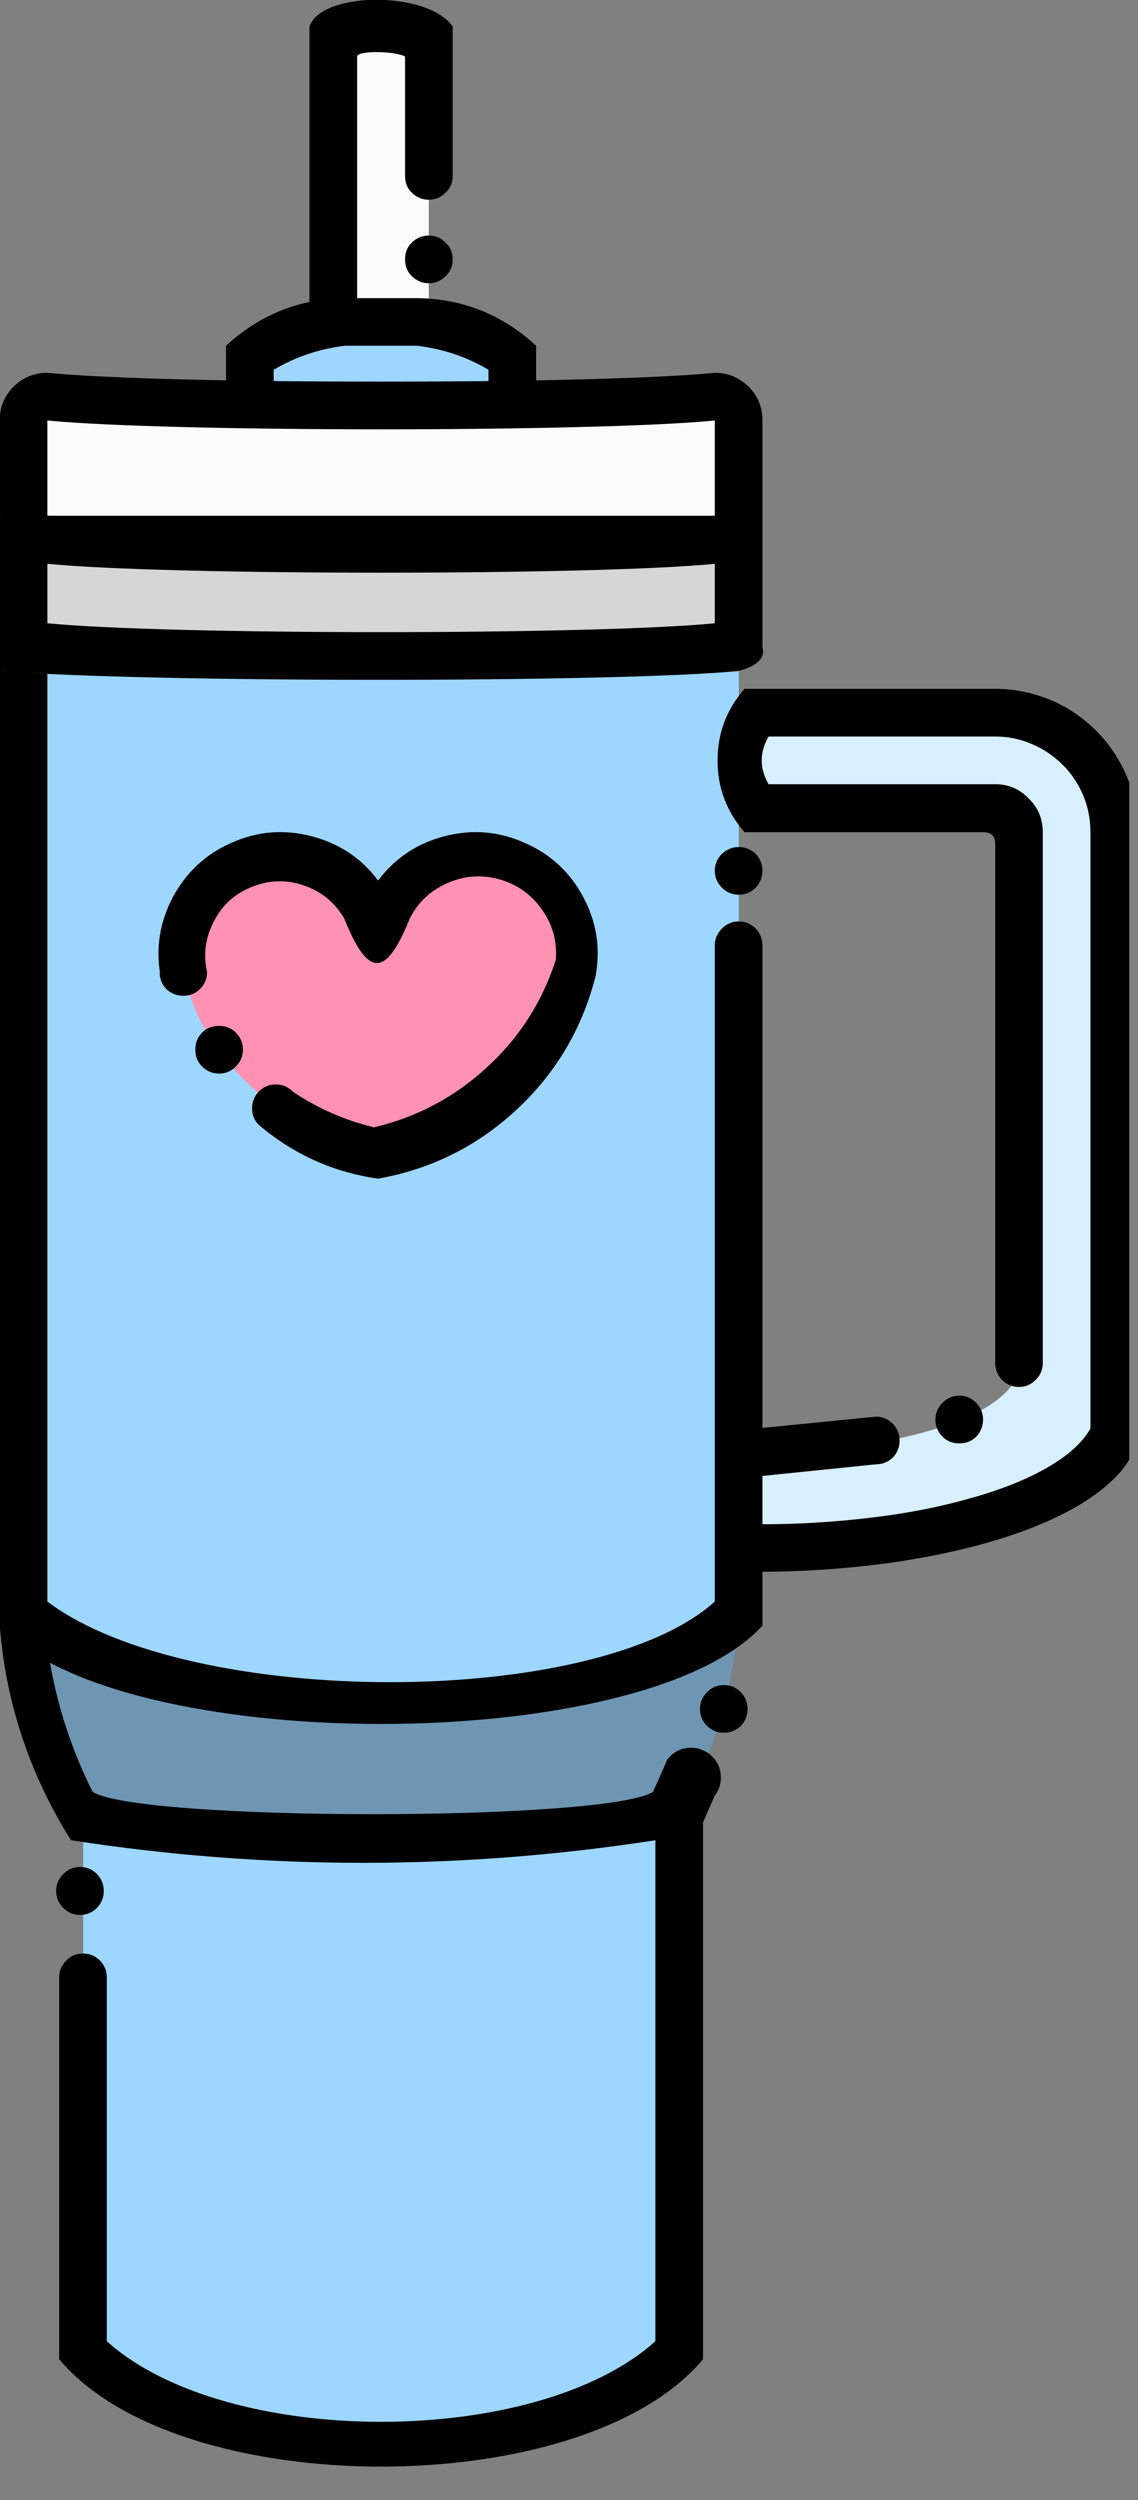
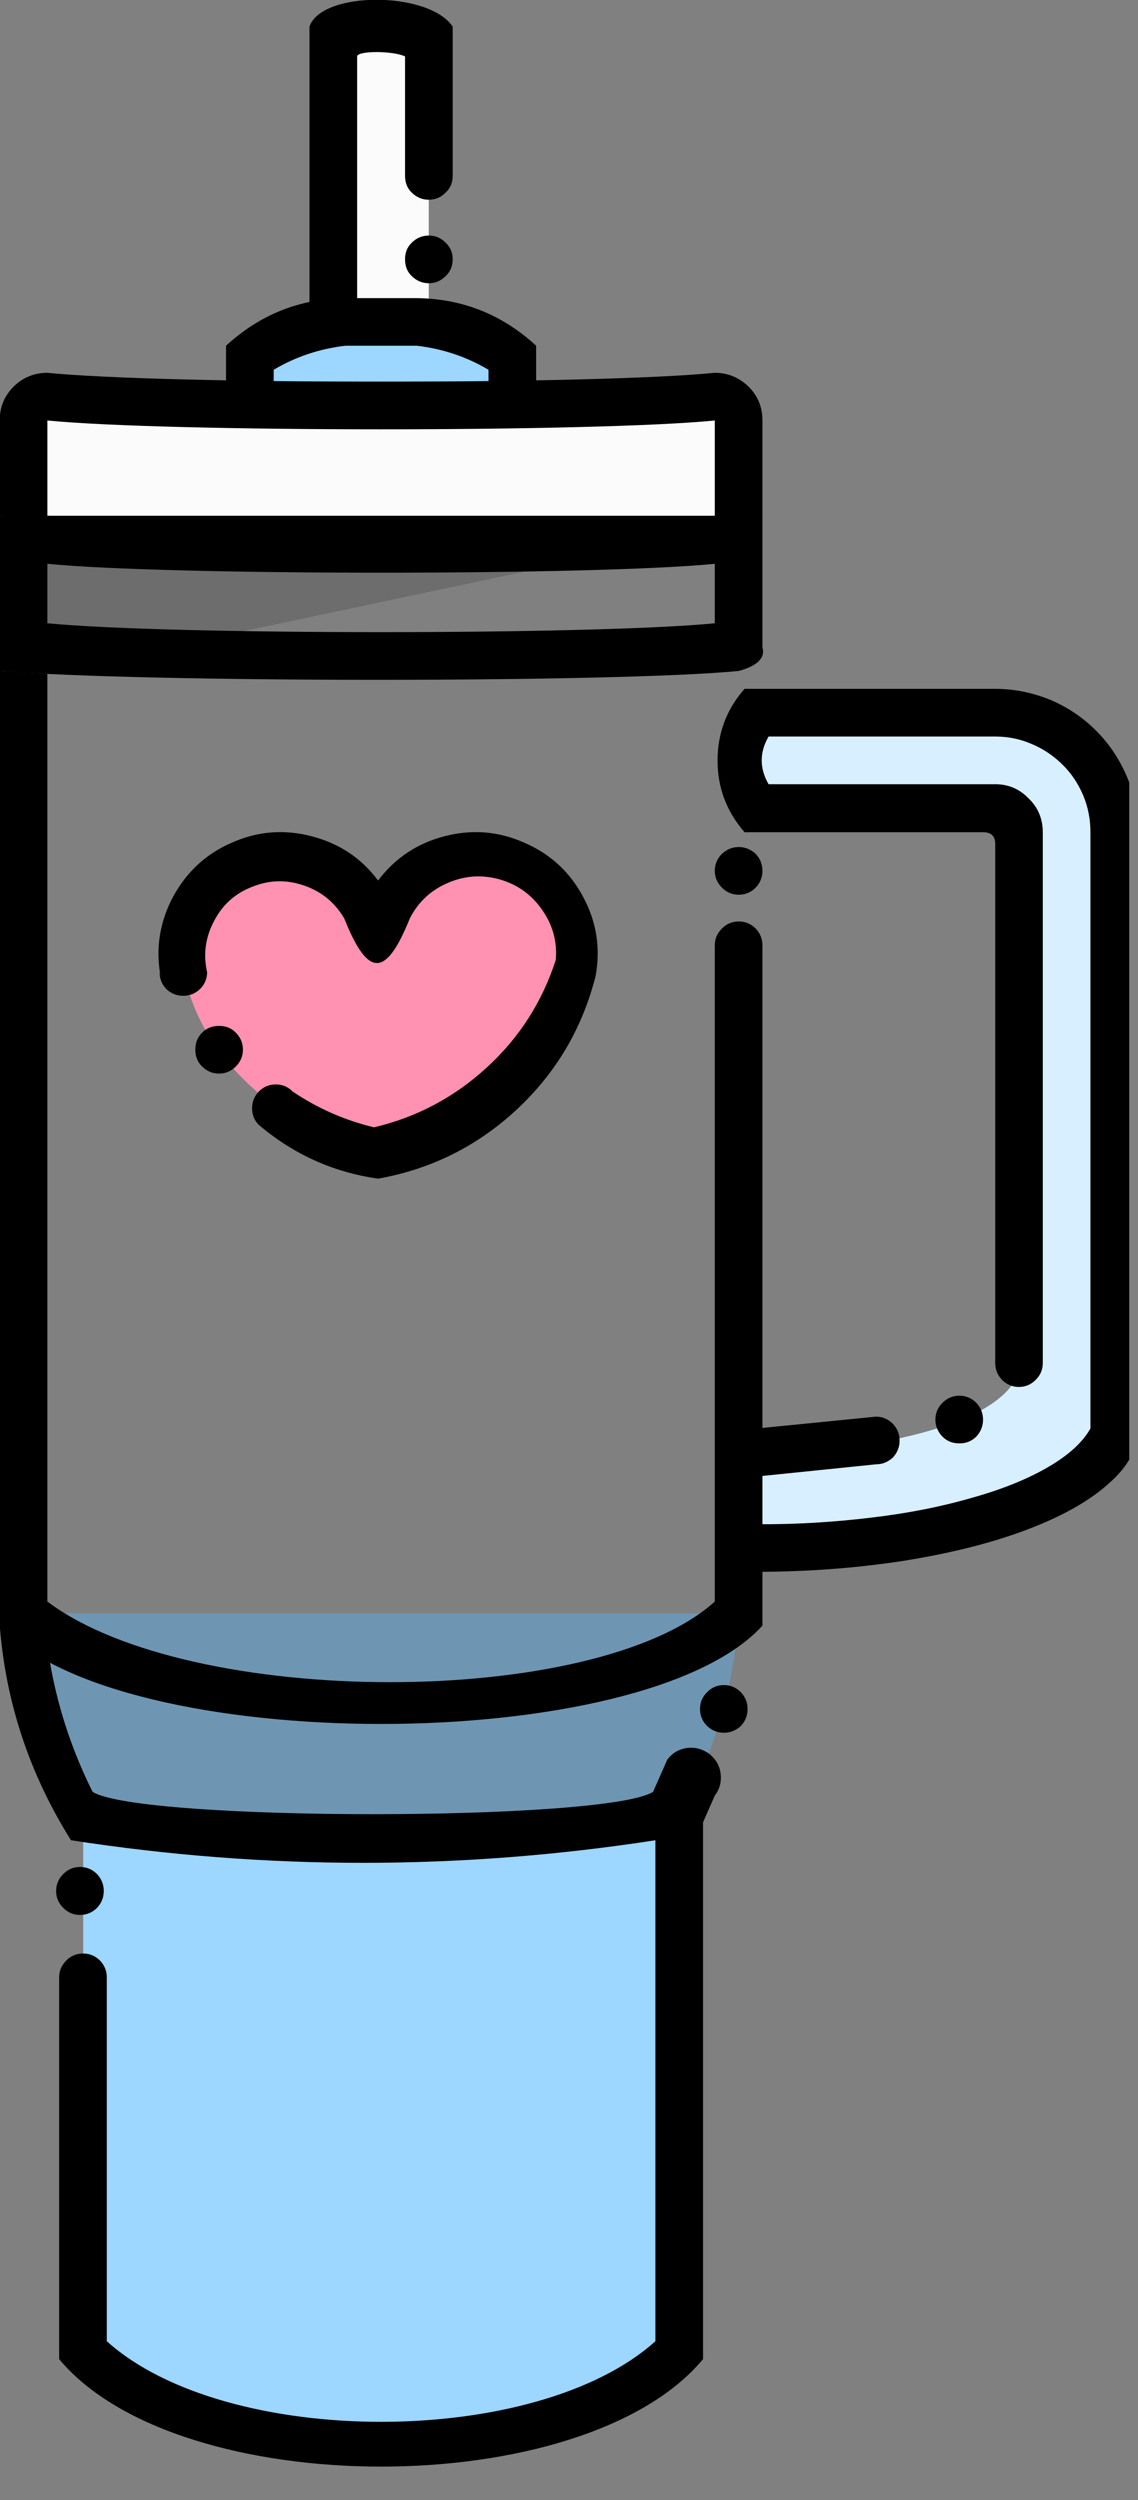
<svg xmlns="http://www.w3.org/2000/svg" viewBox="8.55 0.11 13.16 28.89" version="1.0" preserveAspectRatio="xMidYMid meet" zoomAndPan="magnify">
  <rect x="8.55" y="0.11" width="13.16" height="28.89" fill="#808080" stroke="none" />
  <defs>
    <clipPath id="2bcd873d87">
      <path clip-rule="nonzero" d="M 8.547 18 L 18 18 L 18 22 L 8.547 22 Z M 8.547 18" />
    </clipPath>
    <clipPath id="10d36d646d">
-       <path clip-rule="nonzero" d="M 8.547 7 L 18 7 L 18 20 L 8.547 20 Z M 8.547 7" />
-     </clipPath>
+       </clipPath>
    <clipPath id="c69d78977f">
-       <path clip-rule="nonzero" d="M 8.547 6 L 18 6 L 18 8 L 8.547 8 Z M 8.547 6" />
+       <path clip-rule="nonzero" d="M 8.547 6 L 18 6 L 8.547 8 Z M 8.547 6" />
    </clipPath>
    <clipPath id="005ba7963b">
      <path clip-rule="nonzero" d="M 8.547 4 L 18 4 L 18 7 L 8.547 7 Z M 8.547 4" />
    </clipPath>
    <clipPath id="a93b714a29">
      <path clip-rule="nonzero" d="M 17 8 L 21.609 8 L 21.609 18 L 17 18 Z M 17 8" />
    </clipPath>
    <clipPath id="6fdf5db1fb">
      <path clip-rule="nonzero" d="M 8.547 4 L 18 4 L 18 7 L 8.547 7 Z M 8.547 4" />
    </clipPath>
    <clipPath id="e51c3542bf">
      <path clip-rule="nonzero" d="M 8.547 6 L 18 6 L 18 8 L 8.547 8 Z M 8.547 6" />
    </clipPath>
    <clipPath id="6e1ea972de">
      <path clip-rule="nonzero" d="M 8.547 7 L 18 7 L 18 21 L 8.547 21 Z M 8.547 7" />
    </clipPath>
    <clipPath id="4e20b3342f">
      <path clip-rule="nonzero" d="M 8.547 18 L 18 18 L 18 29 L 8.547 29 Z M 8.547 18" />
    </clipPath>
    <clipPath id="a73c58f47e">
      <path clip-rule="nonzero" d="M 16 8 L 21.609 8 L 21.609 19 L 16 19 Z M 16 8" />
    </clipPath>
  </defs>
  <g clip-path="url(#2bcd873d87)">
    <path fill-rule="nonzero" fill-opacity="1" d="M 8.82 18.754 C 8.875 19.59 9.102 20.371 9.512 21.098 C 11.809 21.465 14.105 21.465 16.402 21.098 C 16.812 20.371 17.039 19.59 17.094 18.754" fill="#9dd6ff" />
    <path fill-rule="nonzero" fill-opacity="0.3" d="M 8.82 18.754 C 8.875 19.59 9.102 20.371 9.512 21.098 C 11.809 21.465 14.105 21.465 16.402 21.098 C 16.812 20.371 17.039 19.59 17.094 18.754" fill="#000000" />
  </g>
  <g clip-path="url(#10d36d646d)">
    <path fill-rule="nonzero" fill-opacity="1" d="M 8.82 7.727 L 8.82 18.754 C 10.199 20.133 15.715 20.133 17.094 18.754 L 17.094 7.727 C 15.715 7.863 10.199 7.863 8.82 7.727" fill="#9dd6ff" />
  </g>
  <path fill-rule="nonzero" fill-opacity="1" d="M 16.402 21.098 L 16.402 27.305 C 15.023 28.684 10.891 28.684 9.512 27.305 L 9.512 21.098" fill="#9dd6ff" />
  <g clip-path="url(#c69d78977f)">
-     <path fill-rule="nonzero" fill-opacity="1" d="M 8.82 7.59 C 10.199 7.727 15.715 7.727 17.094 7.59 L 17.094 6.348 C 15.715 6.484 10.199 6.484 8.82 6.348 Z M 8.82 7.59" fill="#fbfbfb" />
    <path fill-rule="nonzero" fill-opacity="0.15" d="M 8.82 7.59 C 10.199 7.727 15.715 7.727 17.094 7.59 L 17.094 6.348 C 15.715 6.484 10.199 6.484 8.82 6.348 Z M 8.82 7.59" fill="#000000" />
  </g>
  <g clip-path="url(#005ba7963b)">
    <path fill-rule="nonzero" fill-opacity="1" d="M 8.82 6.348 C 10.199 6.484 15.715 6.484 17.094 6.348 L 17.094 4.969 C 17.094 4.891 17.066 4.828 17.012 4.773 C 16.957 4.719 16.895 4.691 16.816 4.691 C 15.438 4.832 9.922 4.832 9.098 4.691 C 9.02 4.691 8.957 4.719 8.902 4.773 C 8.848 4.828 8.82 4.891 8.82 4.969 Z M 8.82 6.348" fill="#fbfbfb" />
  </g>
  <path fill-rule="nonzero" fill-opacity="1" d="M 12.957 4.797 L 11.441 4.797 L 11.441 4.246 C 11.766 3.996 12.133 3.859 12.543 3.832 L 13.371 3.832 C 13.777 3.859 14.148 3.996 14.473 4.246 L 14.473 4.797 Z M 12.957 4.797" fill="#9dd6ff" />
  <path fill-rule="nonzero" fill-opacity="1" d="M 12.957 3.832 L 12.406 3.832 L 12.406 0.523 C 12.543 0.383 13.371 0.383 13.508 0.523 L 13.508 3.832 Z M 12.957 3.832" fill="#fbfbfb" />
  <g clip-path="url(#a93b714a29)">
    <path fill-rule="nonzero" fill-opacity="1" d="M 20.332 15.859 L 20.332 9.863 C 20.332 9.75 20.293 9.652 20.211 9.57 C 20.133 9.488 20.035 9.449 19.918 9.449 L 17.301 9.449 C 17.16 9.293 17.09 9.109 17.09 8.898 C 17.09 8.688 17.16 8.504 17.301 8.348 L 20.059 8.348 C 20.238 8.348 20.414 8.383 20.586 8.453 C 20.754 8.52 20.902 8.621 21.031 8.75 C 21.16 8.879 21.262 9.027 21.332 9.199 C 21.402 9.367 21.438 9.543 21.438 9.727 L 21.438 16.617 C 21.438 16.801 21.332 16.977 21.121 17.145 C 20.91 17.316 20.613 17.465 20.223 17.594 C 19.836 17.723 19.391 17.824 18.883 17.891 C 18.375 17.961 17.848 17.996 17.301 17.996 C 17.16 17.84 17.09 17.656 17.09 17.445 C 17.09 17.234 17.16 17.051 17.301 16.895 C 17.703 16.895 18.09 16.867 18.461 16.816 C 18.832 16.766 19.16 16.691 19.445 16.598 C 19.73 16.504 19.949 16.395 20.102 16.27 C 20.258 16.145 20.332 16.016 20.332 15.883 Z M 20.332 15.859" fill="#9dd6ff" />
    <path fill-rule="nonzero" fill-opacity="0.6" d="M 20.332 15.859 L 20.332 9.863 C 20.332 9.75 20.293 9.652 20.211 9.57 C 20.133 9.488 20.035 9.449 19.918 9.449 L 17.301 9.449 C 17.16 9.293 17.09 9.109 17.09 8.898 C 17.09 8.688 17.16 8.504 17.301 8.348 L 20.059 8.348 C 20.238 8.348 20.414 8.383 20.586 8.453 C 20.754 8.52 20.902 8.621 21.031 8.75 C 21.16 8.879 21.262 9.027 21.332 9.199 C 21.402 9.367 21.438 9.543 21.438 9.727 L 21.438 16.617 C 21.438 16.801 21.332 16.977 21.121 17.145 C 20.91 17.316 20.613 17.465 20.223 17.594 C 19.836 17.723 19.391 17.824 18.883 17.891 C 18.375 17.961 17.848 17.996 17.301 17.996 C 17.16 17.84 17.09 17.656 17.09 17.445 C 17.09 17.234 17.16 17.051 17.301 16.895 C 17.703 16.895 18.09 16.867 18.461 16.816 C 18.832 16.766 19.16 16.691 19.445 16.598 C 19.73 16.504 19.949 16.395 20.102 16.27 C 20.258 16.145 20.332 16.016 20.332 15.883 Z M 20.332 15.859" fill="#ffffff" />
  </g>
  <path fill-rule="nonzero" fill-opacity="1" d="M 12.129 3.867 L 12.129 0.418 C 12.266 0.004 13.508 0.004 13.785 0.418 L 13.785 2.141 C 13.785 2.219 13.758 2.285 13.703 2.336 C 13.648 2.391 13.586 2.418 13.508 2.418 C 13.434 2.418 13.367 2.391 13.312 2.336 C 13.258 2.285 13.234 2.219 13.234 2.141 L 13.234 0.762 C 13.094 0.695 12.68 0.695 12.68 0.762 L 12.68 3.867 Z M 12.129 3.867" fill="#000000" />
  <path fill-rule="evenodd" fill-opacity="1" d="M 12.957 4.934 L 11.164 4.934 L 11.164 4.105 C 11.555 3.746 12.012 3.562 12.543 3.555 L 13.371 3.555 C 13.902 3.562 14.359 3.746 14.75 4.105 L 14.75 4.934 Z M 12.957 4.52 L 14.199 4.52 L 14.199 4.383 C 13.941 4.23 13.668 4.141 13.371 4.105 L 12.543 4.105 C 12.246 4.141 11.973 4.23 11.715 4.383 L 11.715 4.52 Z M 13.508 2.832 C 13.586 2.832 13.648 2.859 13.703 2.914 C 13.758 2.965 13.785 3.031 13.785 3.105 C 13.785 3.184 13.758 3.25 13.703 3.301 C 13.648 3.355 13.586 3.383 13.508 3.383 C 13.434 3.383 13.367 3.355 13.312 3.301 C 13.258 3.25 13.234 3.184 13.234 3.105 C 13.234 3.031 13.258 2.965 13.312 2.914 C 13.367 2.859 13.434 2.832 13.508 2.832" fill="#000000" />
  <g clip-path="url(#6fdf5db1fb)">
    <path fill-rule="nonzero" fill-opacity="1" d="M 8.547 6.07 C 9.922 6.211 15.988 6.211 17.367 6.07 L 17.367 4.969 C 17.367 4.816 17.316 4.688 17.207 4.578 C 17.098 4.473 16.969 4.418 16.816 4.418 C 15.438 4.555 10.477 4.555 9.098 4.418 C 8.945 4.418 8.812 4.473 8.707 4.578 C 8.598 4.688 8.547 4.816 8.547 4.969 Z M 9.098 6.07 L 9.098 4.969 C 10.477 5.105 15.438 5.105 16.816 4.969 L 16.816 6.07 C 15.438 6.211 10.477 6.211 9.098 6.07" fill="#000000" />
  </g>
  <g clip-path="url(#e51c3542bf)">
    <path fill-rule="evenodd" fill-opacity="1" d="M 8.547 6.07 C 9.922 6.211 15.988 6.211 17.367 6.07 L 17.367 7.59 C 17.402 7.711 17.309 7.805 17.094 7.863 C 15.715 8 10.199 8 8.547 7.863 L 8.547 6.07 C 9.922 6.211 15.988 6.211 17.367 6.07 M 16.816 6.625 L 16.816 7.312 C 15.438 7.449 10.477 7.449 9.098 7.312 L 9.098 6.625 C 10.477 6.762 15.438 6.762 16.816 6.625" fill="#000000" />
  </g>
  <g clip-path="url(#6e1ea972de)">
    <path fill-rule="evenodd" fill-opacity="1" d="M 8.547 7.863 L 8.547 18.895 C 9.922 20.41 15.988 20.41 17.367 18.895 L 17.367 11.035 C 17.367 10.957 17.34 10.895 17.289 10.84 C 17.234 10.785 17.168 10.758 17.094 10.758 C 17.016 10.758 16.953 10.785 16.898 10.84 C 16.844 10.895 16.816 10.957 16.816 11.035 L 16.816 18.617 C 15.438 19.859 10.75 19.859 9.098 18.617 L 9.098 7.898 Z M 8.547 7.863" fill="#000000" />
  </g>
  <g clip-path="url(#4e20b3342f)">
    <path fill-rule="evenodd" fill-opacity="1" d="M 8.547 18.895 C 8.617 19.789 8.895 20.617 9.371 21.375 C 11.625 21.723 13.875 21.723 16.129 21.375 L 16.129 27.164 C 14.75 28.406 11.164 28.406 9.785 27.164 L 9.785 22.961 C 9.785 22.883 9.758 22.82 9.707 22.766 C 9.652 22.711 9.586 22.684 9.512 22.684 C 9.434 22.684 9.367 22.711 9.316 22.766 C 9.262 22.82 9.234 22.883 9.234 22.961 L 9.234 27.371 C 10.613 29.027 15.301 29.027 16.68 27.371 L 16.68 21.168 L 16.816 20.859 C 16.875 20.781 16.895 20.695 16.883 20.602 C 16.871 20.508 16.824 20.434 16.75 20.375 C 16.672 20.32 16.586 20.297 16.492 20.309 C 16.398 20.324 16.324 20.367 16.266 20.445 L 16.102 20.816 C 15.551 21.16 10.172 21.16 9.621 20.816 C 9.316 20.207 9.133 19.562 9.07 18.887 Z M 16.922 19.582 C 16.996 19.582 17.062 19.609 17.117 19.664 C 17.168 19.719 17.195 19.781 17.195 19.859 C 17.195 19.934 17.168 20 17.117 20.055 C 17.062 20.105 16.996 20.133 16.922 20.133 C 16.844 20.133 16.781 20.105 16.727 20.055 C 16.672 20 16.645 19.934 16.645 19.859 C 16.645 19.781 16.672 19.719 16.727 19.664 C 16.781 19.609 16.844 19.582 16.922 19.582 M 9.477 21.684 C 9.551 21.684 9.617 21.711 9.672 21.766 C 9.723 21.82 9.75 21.887 9.75 21.961 C 9.75 22.039 9.723 22.102 9.672 22.156 C 9.617 22.211 9.551 22.238 9.477 22.238 C 9.398 22.238 9.336 22.211 9.281 22.156 C 9.227 22.102 9.199 22.039 9.199 21.961 C 9.199 21.887 9.227 21.82 9.281 21.766 C 9.336 21.711 9.398 21.684 9.477 21.684" fill="#000000" />
  </g>
  <g clip-path="url(#a73c58f47e)">
    <path fill-rule="nonzero" fill-opacity="1" d="M 20.059 15.859 L 20.059 9.863 C 20.059 9.77 20.012 9.727 19.918 9.727 L 17.16 9.727 C 16.953 9.488 16.848 9.215 16.848 8.898 C 16.848 8.582 16.953 8.305 17.16 8.07 L 20.059 8.07 C 20.277 8.07 20.488 8.113 20.691 8.195 C 20.895 8.281 21.07 8.398 21.227 8.555 C 21.383 8.711 21.5 8.891 21.586 9.094 C 21.668 9.293 21.711 9.504 21.711 9.727 L 21.711 16.617 C 21.711 16.84 21.602 17.051 21.375 17.25 C 21.152 17.453 20.832 17.633 20.418 17.789 C 20.004 17.945 19.527 18.062 18.988 18.148 C 18.449 18.23 17.887 18.273 17.301 18.273 C 17.09 18.039 16.984 17.762 16.984 17.445 C 16.984 17.129 17.09 16.855 17.301 16.617 C 17.301 16.617 17.301 16.617 18.68 16.48 C 18.754 16.48 18.82 16.508 18.875 16.562 C 18.926 16.617 18.953 16.68 18.953 16.758 C 18.953 16.832 18.926 16.898 18.875 16.953 C 18.82 17.004 18.754 17.031 18.68 17.031 C 18.68 17.031 18.68 17.031 17.301 17.172 L 17.301 17.723 C 17.75 17.727 18.191 17.699 18.617 17.648 C 19.047 17.598 19.438 17.52 19.789 17.418 C 20.141 17.32 20.438 17.199 20.672 17.062 C 20.906 16.926 21.07 16.777 21.16 16.617 L 21.16 9.727 C 21.16 9.578 21.133 9.438 21.078 9.305 C 21.02 9.168 20.941 9.047 20.836 8.945 C 20.734 8.844 20.613 8.762 20.48 8.707 C 20.344 8.648 20.203 8.621 20.059 8.621 L 17.438 8.621 C 17.332 8.805 17.332 8.988 17.438 9.172 L 20.059 9.172 C 20.211 9.172 20.34 9.227 20.445 9.336 C 20.555 9.441 20.609 9.574 20.609 9.727 L 20.609 15.859 C 20.609 15.938 20.582 16 20.527 16.055 C 20.473 16.109 20.41 16.137 20.332 16.137 C 20.258 16.137 20.191 16.109 20.137 16.055 C 20.086 16 20.059 15.938 20.059 15.859 M 19.645 16.238 C 19.719 16.238 19.785 16.266 19.84 16.32 C 19.891 16.375 19.918 16.438 19.918 16.516 C 19.918 16.59 19.891 16.656 19.84 16.711 C 19.785 16.766 19.719 16.789 19.645 16.789 C 19.566 16.789 19.504 16.766 19.449 16.711 C 19.395 16.656 19.367 16.59 19.367 16.516 C 19.367 16.438 19.395 16.375 19.449 16.32 C 19.504 16.266 19.566 16.238 19.645 16.238 M 17.094 9.898 C 17.168 9.898 17.234 9.926 17.289 9.977 C 17.34 10.031 17.367 10.098 17.367 10.172 C 17.367 10.25 17.34 10.312 17.289 10.367 C 17.234 10.422 17.168 10.449 17.094 10.449 C 17.016 10.449 16.953 10.422 16.898 10.367 C 16.844 10.312 16.816 10.25 16.816 10.172 C 16.816 10.098 16.844 10.031 16.898 9.977 C 16.953 9.926 17.016 9.898 17.094 9.898" fill="#000000" />
  </g>
  <path fill-rule="nonzero" fill-opacity="1" d="M 10.684 11.387 C 10.648 11.238 10.645 11.09 10.668 10.938 C 10.695 10.785 10.75 10.645 10.828 10.516 C 10.91 10.387 11.016 10.277 11.141 10.188 C 11.266 10.102 11.402 10.039 11.551 10.004 C 11.699 9.973 11.852 9.969 12 9.992 C 12.152 10.02 12.293 10.07 12.422 10.152 C 12.551 10.234 12.66 10.336 12.75 10.461 C 12.836 10.586 12.898 10.723 12.934 10.875 C 12.969 10.723 13.027 10.586 13.117 10.461 C 13.207 10.336 13.316 10.234 13.445 10.152 C 13.574 10.07 13.715 10.02 13.867 9.992 C 14.016 9.969 14.168 9.973 14.316 10.004 C 14.465 10.039 14.602 10.102 14.727 10.188 C 14.852 10.277 14.957 10.387 15.035 10.516 C 15.117 10.645 15.172 10.785 15.199 10.938 C 15.223 11.09 15.219 11.238 15.184 11.387 C 15.074 11.871 14.816 12.297 14.414 12.664 C 14.008 13.035 13.516 13.293 12.934 13.445 C 12.352 13.293 11.859 13.035 11.453 12.664 C 11.051 12.297 10.793 11.871 10.684 11.387" fill="#ff91b3" />
  <path fill-rule="nonzero" fill-opacity="1" d="M 10.406 11.387 C 10.348 11.066 10.398 10.762 10.551 10.473 C 10.707 10.188 10.93 9.977 11.23 9.848 C 11.527 9.715 11.836 9.691 12.152 9.773 C 12.469 9.855 12.727 10.023 12.922 10.285 C 13.121 10.023 13.375 9.855 13.691 9.773 C 14.008 9.691 14.316 9.715 14.613 9.848 C 14.914 9.977 15.141 10.188 15.293 10.473 C 15.449 10.762 15.496 11.066 15.438 11.387 C 15.285 11.992 14.98 12.508 14.527 12.93 C 14.07 13.355 13.535 13.621 12.922 13.73 C 12.402 13.656 11.945 13.449 11.543 13.109 C 11.492 13.059 11.465 12.992 11.465 12.918 C 11.465 12.84 11.492 12.777 11.543 12.723 C 11.598 12.668 11.664 12.641 11.738 12.641 C 11.816 12.641 11.879 12.668 11.934 12.723 C 12.223 12.918 12.535 13.055 12.875 13.137 C 13.371 13.02 13.805 12.789 14.18 12.445 C 14.555 12.102 14.82 11.688 14.977 11.203 C 14.996 10.992 14.941 10.797 14.82 10.625 C 14.699 10.449 14.535 10.332 14.332 10.273 C 14.125 10.215 13.926 10.227 13.73 10.312 C 13.535 10.395 13.387 10.531 13.289 10.723 C 13.012 11.41 12.805 11.41 12.531 10.723 C 12.422 10.539 12.27 10.414 12.07 10.344 C 11.867 10.273 11.668 10.277 11.473 10.355 C 11.273 10.43 11.125 10.562 11.027 10.75 C 10.926 10.938 10.898 11.137 10.945 11.344 C 10.945 11.418 10.918 11.484 10.863 11.539 C 10.809 11.59 10.746 11.617 10.668 11.617 C 10.594 11.617 10.527 11.59 10.473 11.539 C 10.422 11.484 10.395 11.418 10.395 11.344 M 11.082 11.965 C 11.16 11.965 11.223 11.988 11.277 12.043 C 11.332 12.098 11.359 12.164 11.359 12.238 C 11.359 12.316 11.332 12.379 11.277 12.434 C 11.223 12.488 11.16 12.516 11.082 12.516 C 11.008 12.516 10.941 12.488 10.887 12.434 C 10.832 12.379 10.809 12.316 10.809 12.238 C 10.809 12.164 10.832 12.098 10.887 12.043 C 10.941 11.988 11.008 11.965 11.082 11.965" fill="#000000" />
</svg>